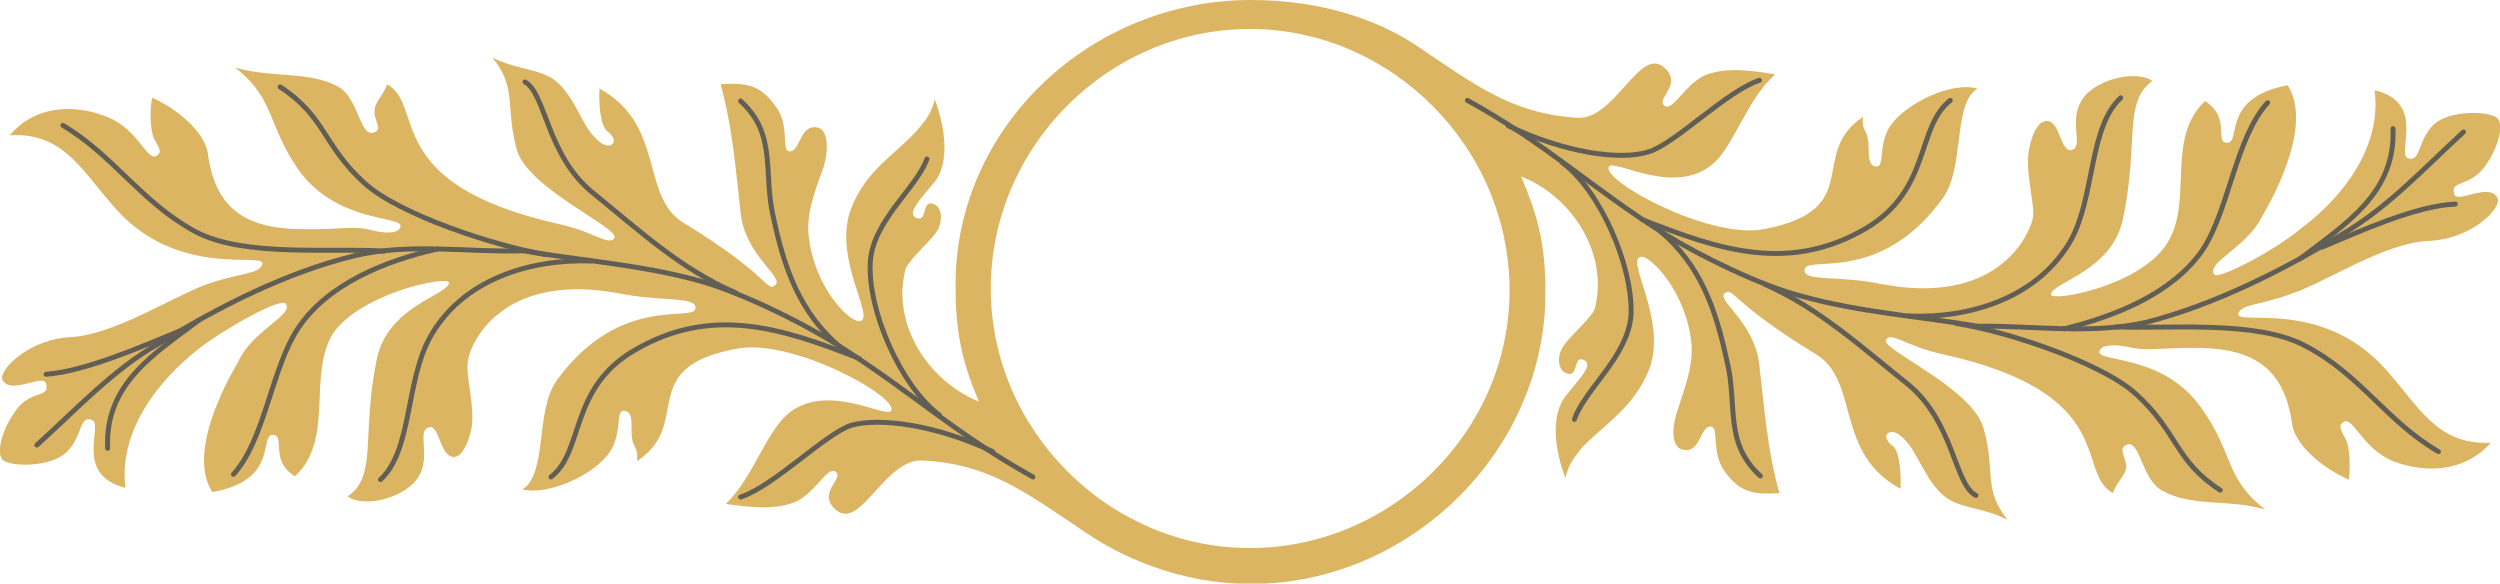
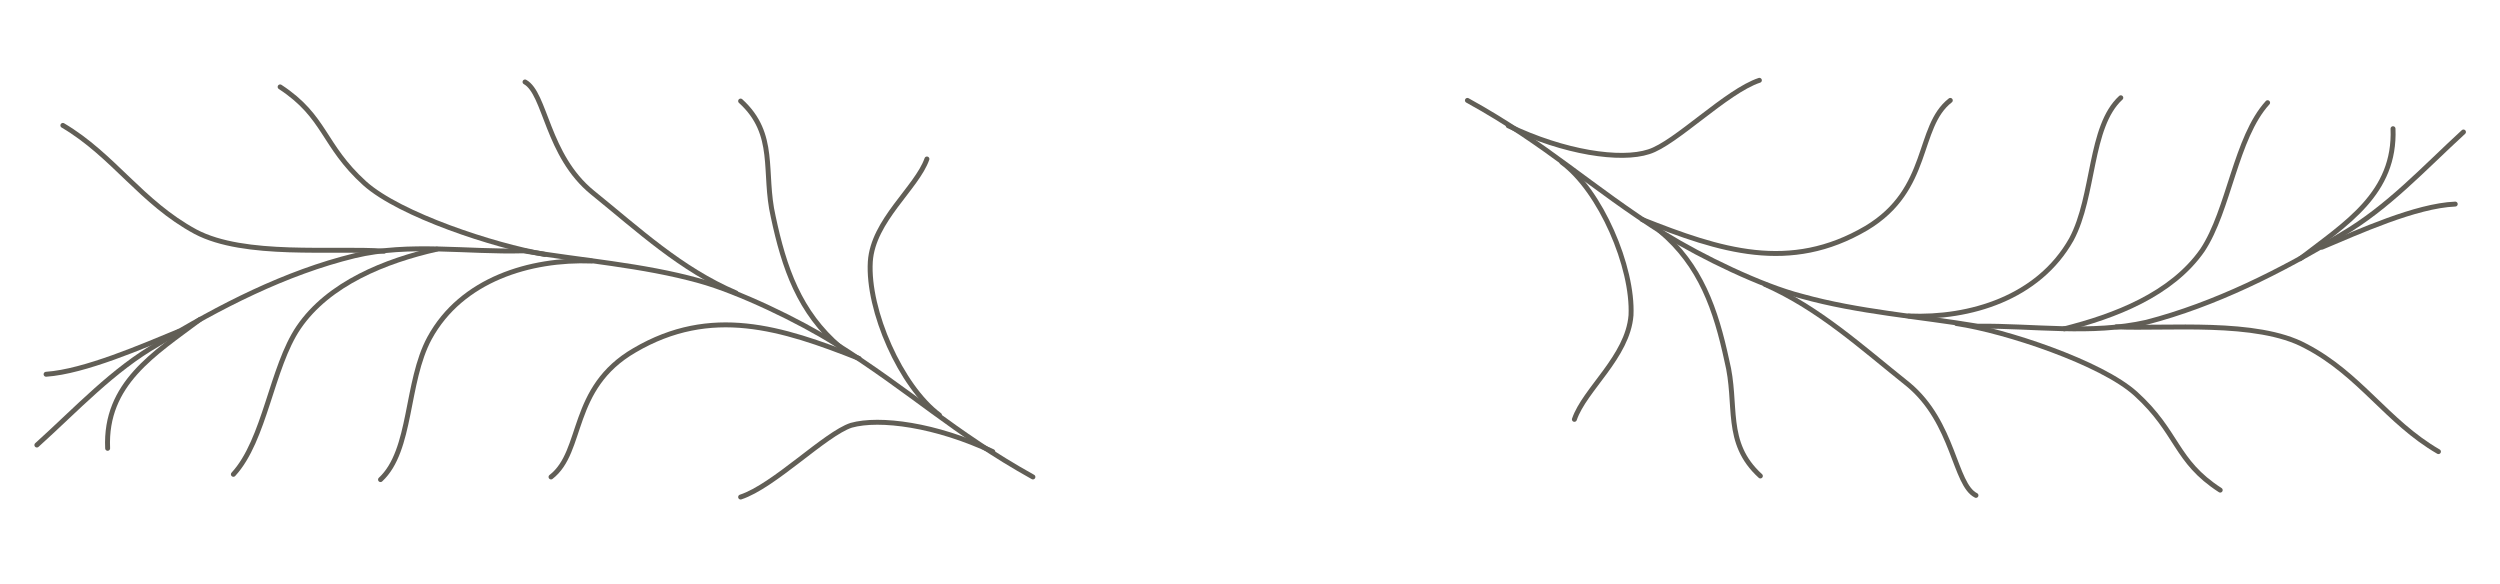
<svg xmlns="http://www.w3.org/2000/svg" version="1.2" width="75.95mm" height="67.011" viewBox="0 0 7595 1773" preserveAspectRatio="xMidYMid" fill-rule="evenodd" stroke-width="28.222" stroke-linejoin="round" xml:space="preserve">
  <defs class="ClipPathGroup">
    <clipPath id="a" clipPathUnits="userSpaceOnUse">
      <path d="M0 0h7595v1773H0z" />
    </clipPath>
  </defs>
  <g class="SlideGroup">
    <g class="Slide" clip-path="url(#a)">
      <g class="Page">
        <g class="com.sun.star.drawing.ClosedBezierShape">
          <path class="BoundingBox" fill="none" d="M0 0h7598v1775H0z" />
-           <path fill="#DBB562" d="M3797 1665c-429 0-787-359-787-788 0-432 358-789 787-789 430 0 789 360 789 794 0 429-359 783-789 783Zm0 0Zm4 109c-222 0-400-86-504-157-188-127-297-208-493-218-114-8-188 210-262 152-66-53 28-99-5-119-25-13-56 60-117 91-61 28-142 18-215 8 76-74 109-183 170-255 114-130 315-3 332-28 26-41-304-224-472-188-307 58-127 228-300 341 5-41-10-38-15-69s8-84-25-84c-28 0 0 81-54 140-50 59-175 117-254 99 77-48 38-237 104-331 196-269 422-173 422-221 0-35-99-18-229-43-342-66-449 132-462 201-10 43 23 144 10 211-10 46-30 82-50 84-46 5-46-100-79-90-38 11 7 88-31 149-35 63-165 99-216 61 92-61 41-189 89-418 33-160 216-193 219-231 2-23-262 28-351 152-81 130 5 324-117 436-78-48-28-123-66-126-45-2 21 138-185 174-84-132 69-377 79-397 43-94 170-142 144-175-12-21-182 73-261 134-127 99-247 252-226 425-160-40-64-194-102-206-38-16-28 50-76 97-48 48-175 46-196 23-19-23 0-95 44-153 45-59 101-33 89-77-8-33-107 36-133-12-11-31 82-125 211-130 130-8 310-124 409-160 99-35 160-30 170-61 13-40-251 46-442-165C249 521 195 401 30 411c71-86 188-99 295-56 99 38 124 146 155 115 13-12 0-25-13-51-10-26-13-77-5-122 71 30 163 104 170 173 23 168 120 224 280 226 119 3 147-10 203 0 56 16 94 13 101-5 18-38-185-7-307-172-99-141-71-217-195-314 111 33 221 10 309 56 66 31 69 153 110 142 33-7 2-38 5-66 0-28 28-48 38-81 117 64-20 301 515 423 117 25 160 71 176 43 12-31-264-150-297-267-36-135 2-186-74-280 71 35 129 33 178 61 50 30 76 94 104 142 18 33 58 77 81 61 15-13-2-31-15-41s-26-53-23-129c203 111 122 331 259 410 254 155 249 208 274 188 33-23-91-89-104-221-15-132-25-263-61-390 74-5 120 0 165 64 49 60 16 140 46 140 31 0 31-87 86-72 28 8 33 62 16 120-21 59-51 130-46 201 15 163 124 269 155 267 53-5-84-191-25-343 45-117 134-163 203-240 28-33 40-51 51-91 35 94 43 196 0 250-44 53-84 94-59 109 36 18 20-46 48-43 36 5 38 58 13 91s-81 81-91 109c-44 168 71 341 223 402-48-112-71-204-71-346-5-486 409-874 898-874 223 0 393 66 500 137 188 127 295 208 490 221 115 7 188-214 262-155 66 53-28 99 5 119 25 15 58-61 117-91 61-28 142-18 218-5-79 71-112 182-172 255-115 129-315 0-333 25-26 41 305 223 472 190 310-60 130-228 300-341-5 41 10 36 15 69 5 31-5 82 26 82 28 0 0-80 53-138 51-59 175-120 254-99-76 45-38 234-104 331-196 272-422 170-422 221 0 35 99 15 229 41 345 68 449-133 465-199 7-43-26-144-11-213 8-44 28-80 49-82 45-8 45 100 81 87 35-10-10-85 28-148 35-64 165-97 216-61-89 63-41 188-89 417-33 163-216 193-219 232 0 22 265-23 351-153 84-127-5-321 117-435 79 51 28 124 66 127 46 2-20-137 185-175 84 132-66 377-78 399-44 92-171 140-145 176 12 17 185-74 261-138 130-96 249-251 226-422 160 38 64 194 102 207 38 12 28-52 76-101 48-48 175-43 196-20 20 23 0 95-43 151-46 58-102 36-89 79 10 30 106-38 132 12 12 31-79 125-211 130-130 5-310 124-409 158-99 38-160 33-168 63-12 38 249-48 442 163 107 116 158 237 325 229-73 84-190 97-297 56-99-41-124-148-155-115-12 10 0 25 13 52 10 22 13 76 8 119-74-31-165-104-173-171-23-168-119-226-279-229-117-2-148 10-204 0-56-13-94-10-101 8-18 38 188 5 307 172 102 141 71 215 196 311-112-33-221-7-310-56-64-30-69-149-107-142-35 8-5 41-5 69-3 25-30 46-41 79-116-64 23-301-513-421-119-25-162-73-177-43-11 28 266 148 297 267 38 133-3 184 73 278-71-36-129-33-177-61-51-31-77-94-105-140-17-33-58-80-81-62-15 10 3 32 15 39 13 10 26 54 23 130-203-109-122-329-259-410-254-155-249-203-274-185-31 20 91 88 104 220 15 130 25 263 61 388-74 5-119 0-165-64-46-61-15-141-46-138-30 0-30 87-86 69-28-7-33-59-13-117 18-59 48-130 43-201-15-160-124-269-152-267-54 3 81 191 23 343-46 114-132 163-204 237-27 33-40 51-50 92-36-92-43-194 0-248 43-55 84-94 58-109-33-20-20 46-48 41-36-5-38-59-13-89 26-36 81-81 92-109 43-168-69-341-224-402 48 112 74 201 74 346 5 483-409 892-894 892Z" />
        </g>
        <g fill="none" class="com.sun.star.drawing.OpenBezierShape">
          <path class="BoundingBox" d="M2242 1275h783v244h-783z" />
          <path stroke="#615E56" stroke-width="15" stroke-linecap="round" d="M3016 1372c-173-82-344-104-430-80-79 26-235 185-336 218" />
        </g>
        <g fill="none" class="com.sun.star.drawing.OpenBezierShape">
          <path class="BoundingBox" d="M2635 475h228v795h-228z" />
          <path stroke="#615E56" stroke-width="15" stroke-linecap="round" d="M2816 483c-31 88-164 187-172 312-9 148 93 379 210 466" />
        </g>
        <g fill="none" class="com.sun.star.drawing.OpenBezierShape">
          <path class="BoundingBox" d="M2242 299h320v765h-320z" />
          <path stroke="#615E56" stroke-width="15" stroke-linecap="round" d="M2250 307c111 101 68 216 99 351 33 155 79 291 204 397" />
        </g>
        <g fill="none" class="com.sun.star.drawing.OpenBezierShape">
          <path class="BoundingBox" d="M1666 979h953v479h-953z" />
          <path stroke="#615E56" stroke-width="15" stroke-linecap="round" d="M2610 1089c-237-94-450-161-682-25-199 115-153 307-254 385" />
        </g>
        <g fill="none" class="com.sun.star.drawing.OpenBezierShape">
          <path class="BoundingBox" d="M1587 241h658v658h-658z" />
          <path stroke="#615E56" stroke-width="15" stroke-linecap="round" d="M1595 249c63 35 66 223 205 336 141 114 268 233 436 305" />
        </g>
        <g fill="none" class="com.sun.star.drawing.OpenBezierShape">
          <path class="BoundingBox" d="M1148 784h658v682h-658z" />
          <path stroke="#615E56" stroke-width="15" stroke-linecap="round" d="M1156 1457c96-89 76-295 149-430 97-178 306-241 492-234" />
        </g>
        <g fill="none" class="com.sun.star.drawing.OpenBezierShape">
          <path class="BoundingBox" d="M843 256h821v526H843z" />
          <path stroke="#615E56" stroke-width="15" stroke-linecap="round" d="M851 264c139 91 129 177 257 293 107 96 395 190 547 216" />
        </g>
        <g fill="none" class="com.sun.star.drawing.OpenBezierShape">
          <path class="BoundingBox" d="M104 748h3043v710H104z" />
          <path stroke="#615E56" stroke-width="15" stroke-linecap="round" d="M112 1352c121-109 231-229 370-308 183-112 386-216 595-267 167-40 343-10 513-15 179 30 361 43 534 91 120 33 305 122 414 191 231 145 358 270 600 405" />
        </g>
        <g fill="none" class="com.sun.star.drawing.OpenBezierShape">
          <path class="BoundingBox" d="M183 373h993v399H183z" />
          <path stroke="#615E56" stroke-width="15" stroke-linecap="round" d="M191 381c154 91 238 234 403 323 149 79 418 48 573 59" />
        </g>
        <g fill="none" class="com.sun.star.drawing.OpenBezierShape">
          <path class="BoundingBox" d="M701 749h635v701H701z" />
          <path stroke="#615E56" stroke-width="15" stroke-linecap="round" d="M709 1441c96-104 116-325 198-446 91-134 265-203 420-238" />
        </g>
        <g fill="none" class="com.sun.star.drawing.OpenBezierShape">
-           <path class="BoundingBox" d="M319 962h298v409H319z" />
          <path stroke="#615E56" stroke-width="15" stroke-linecap="round" d="M327 1362c-9-197 143-288 281-392" />
        </g>
        <g fill="none" class="com.sun.star.drawing.OpenBezierShape">
          <path class="BoundingBox" d="M132 998h422v148H132z" />
          <path stroke="#615E56" stroke-width="15" stroke-linecap="round" d="M140 1137c117-8 293-85 405-131" />
        </g>
        <g fill="none" class="com.sun.star.drawing.OpenBezierShape">
          <path class="BoundingBox" d="M4574 236h780v245h-780z" />
          <path stroke="#615E56" stroke-width="15" stroke-linecap="round" d="M4582 382c170 82 342 107 427 79 81-25 236-184 336-217" />
        </g>
        <g fill="none" class="com.sun.star.drawing.OpenBezierShape">
          <path class="BoundingBox" d="M4737 485h227v798h-227z" />
          <path stroke="#615E56" stroke-width="15" stroke-linecap="round" d="M4783 1274c31-91 162-190 172-316 7-147-93-379-210-465" />
        </g>
        <g fill="none" class="com.sun.star.drawing.OpenBezierShape">
          <path class="BoundingBox" d="M5034 693h323v762h-323z" />
          <path stroke="#615E56" stroke-width="15" stroke-linecap="round" d="M5348 1446c-112-102-68-216-102-351-33-153-79-290-204-394" />
        </g>
        <g fill="none" class="com.sun.star.drawing.OpenBezierShape">
          <path class="BoundingBox" d="M4981 297h953v482h-953z" />
          <path stroke="#615E56" stroke-width="15" stroke-linecap="round" d="M4989 667c237 94 448 163 681 26 197-118 151-307 255-388" />
        </g>
        <g fill="none" class="com.sun.star.drawing.OpenBezierShape">
          <path class="BoundingBox" d="M5354 856h658v658h-658z" />
          <path stroke="#615E56" stroke-width="15" stroke-linecap="round" d="M6003 1505c-66-33-66-221-206-337-143-114-270-231-435-304" />
        </g>
        <g fill="none" class="com.sun.star.drawing.OpenBezierShape">
          <path class="BoundingBox" d="M5791 289h661v681h-661z" />
          <path stroke="#615E56" stroke-width="15" stroke-linecap="round" d="M6443 297c-96 88-79 297-150 430-100 178-308 241-494 233" />
        </g>
        <g fill="none" class="com.sun.star.drawing.OpenBezierShape">
          <path class="BoundingBox" d="M5936 975h818v523h-818z" />
          <path stroke="#615E56" stroke-width="15" stroke-linecap="round" d="M6745 1489c-138-89-127-175-257-293-104-94-395-191-544-213" />
        </g>
        <g fill="none" class="com.sun.star.drawing.OpenBezierShape">
          <path class="BoundingBox" d="M4450 297h3043v711H4450z" />
          <path stroke="#615E56" stroke-width="15" stroke-linecap="round" d="M7484 401c-122 112-229 229-369 311-185 112-386 213-594 267-168 38-343 10-513 12-179-30-362-43-534-91-122-31-305-120-415-188-231-146-358-273-601-407" />
        </g>
        <g fill="none" class="com.sun.star.drawing.OpenBezierShape">
          <path class="BoundingBox" d="M6421 985h996v396h-996z" />
          <path stroke="#615E56" stroke-width="15" stroke-linecap="round" d="M7408 1372c-157-91-238-235-404-321-148-80-421-51-575-58" />
        </g>
        <g fill="none" class="com.sun.star.drawing.OpenBezierShape">
          <path class="BoundingBox" d="M6263 304h635v704h-635z" />
          <path stroke="#615E56" stroke-width="15" stroke-linecap="round" d="M6889 312c-97 106-117 326-198 448-94 135-268 201-420 239" />
        </g>
        <g fill="none" class="com.sun.star.drawing.OpenBezierShape">
          <path class="BoundingBox" d="M6980 383h299v412h-299z" />
          <path stroke="#615E56" stroke-width="15" stroke-linecap="round" d="M7270 391c8 196-143 288-282 395" />
        </g>
        <g fill="none" class="com.sun.star.drawing.OpenBezierShape">
          <path class="BoundingBox" d="M7046 612h422v148h-422z" />
          <path stroke="#615E56" stroke-width="15" stroke-linecap="round" d="M7459 620c-120 5-293 84-405 131" />
        </g>
      </g>
    </g>
  </g>
</svg>